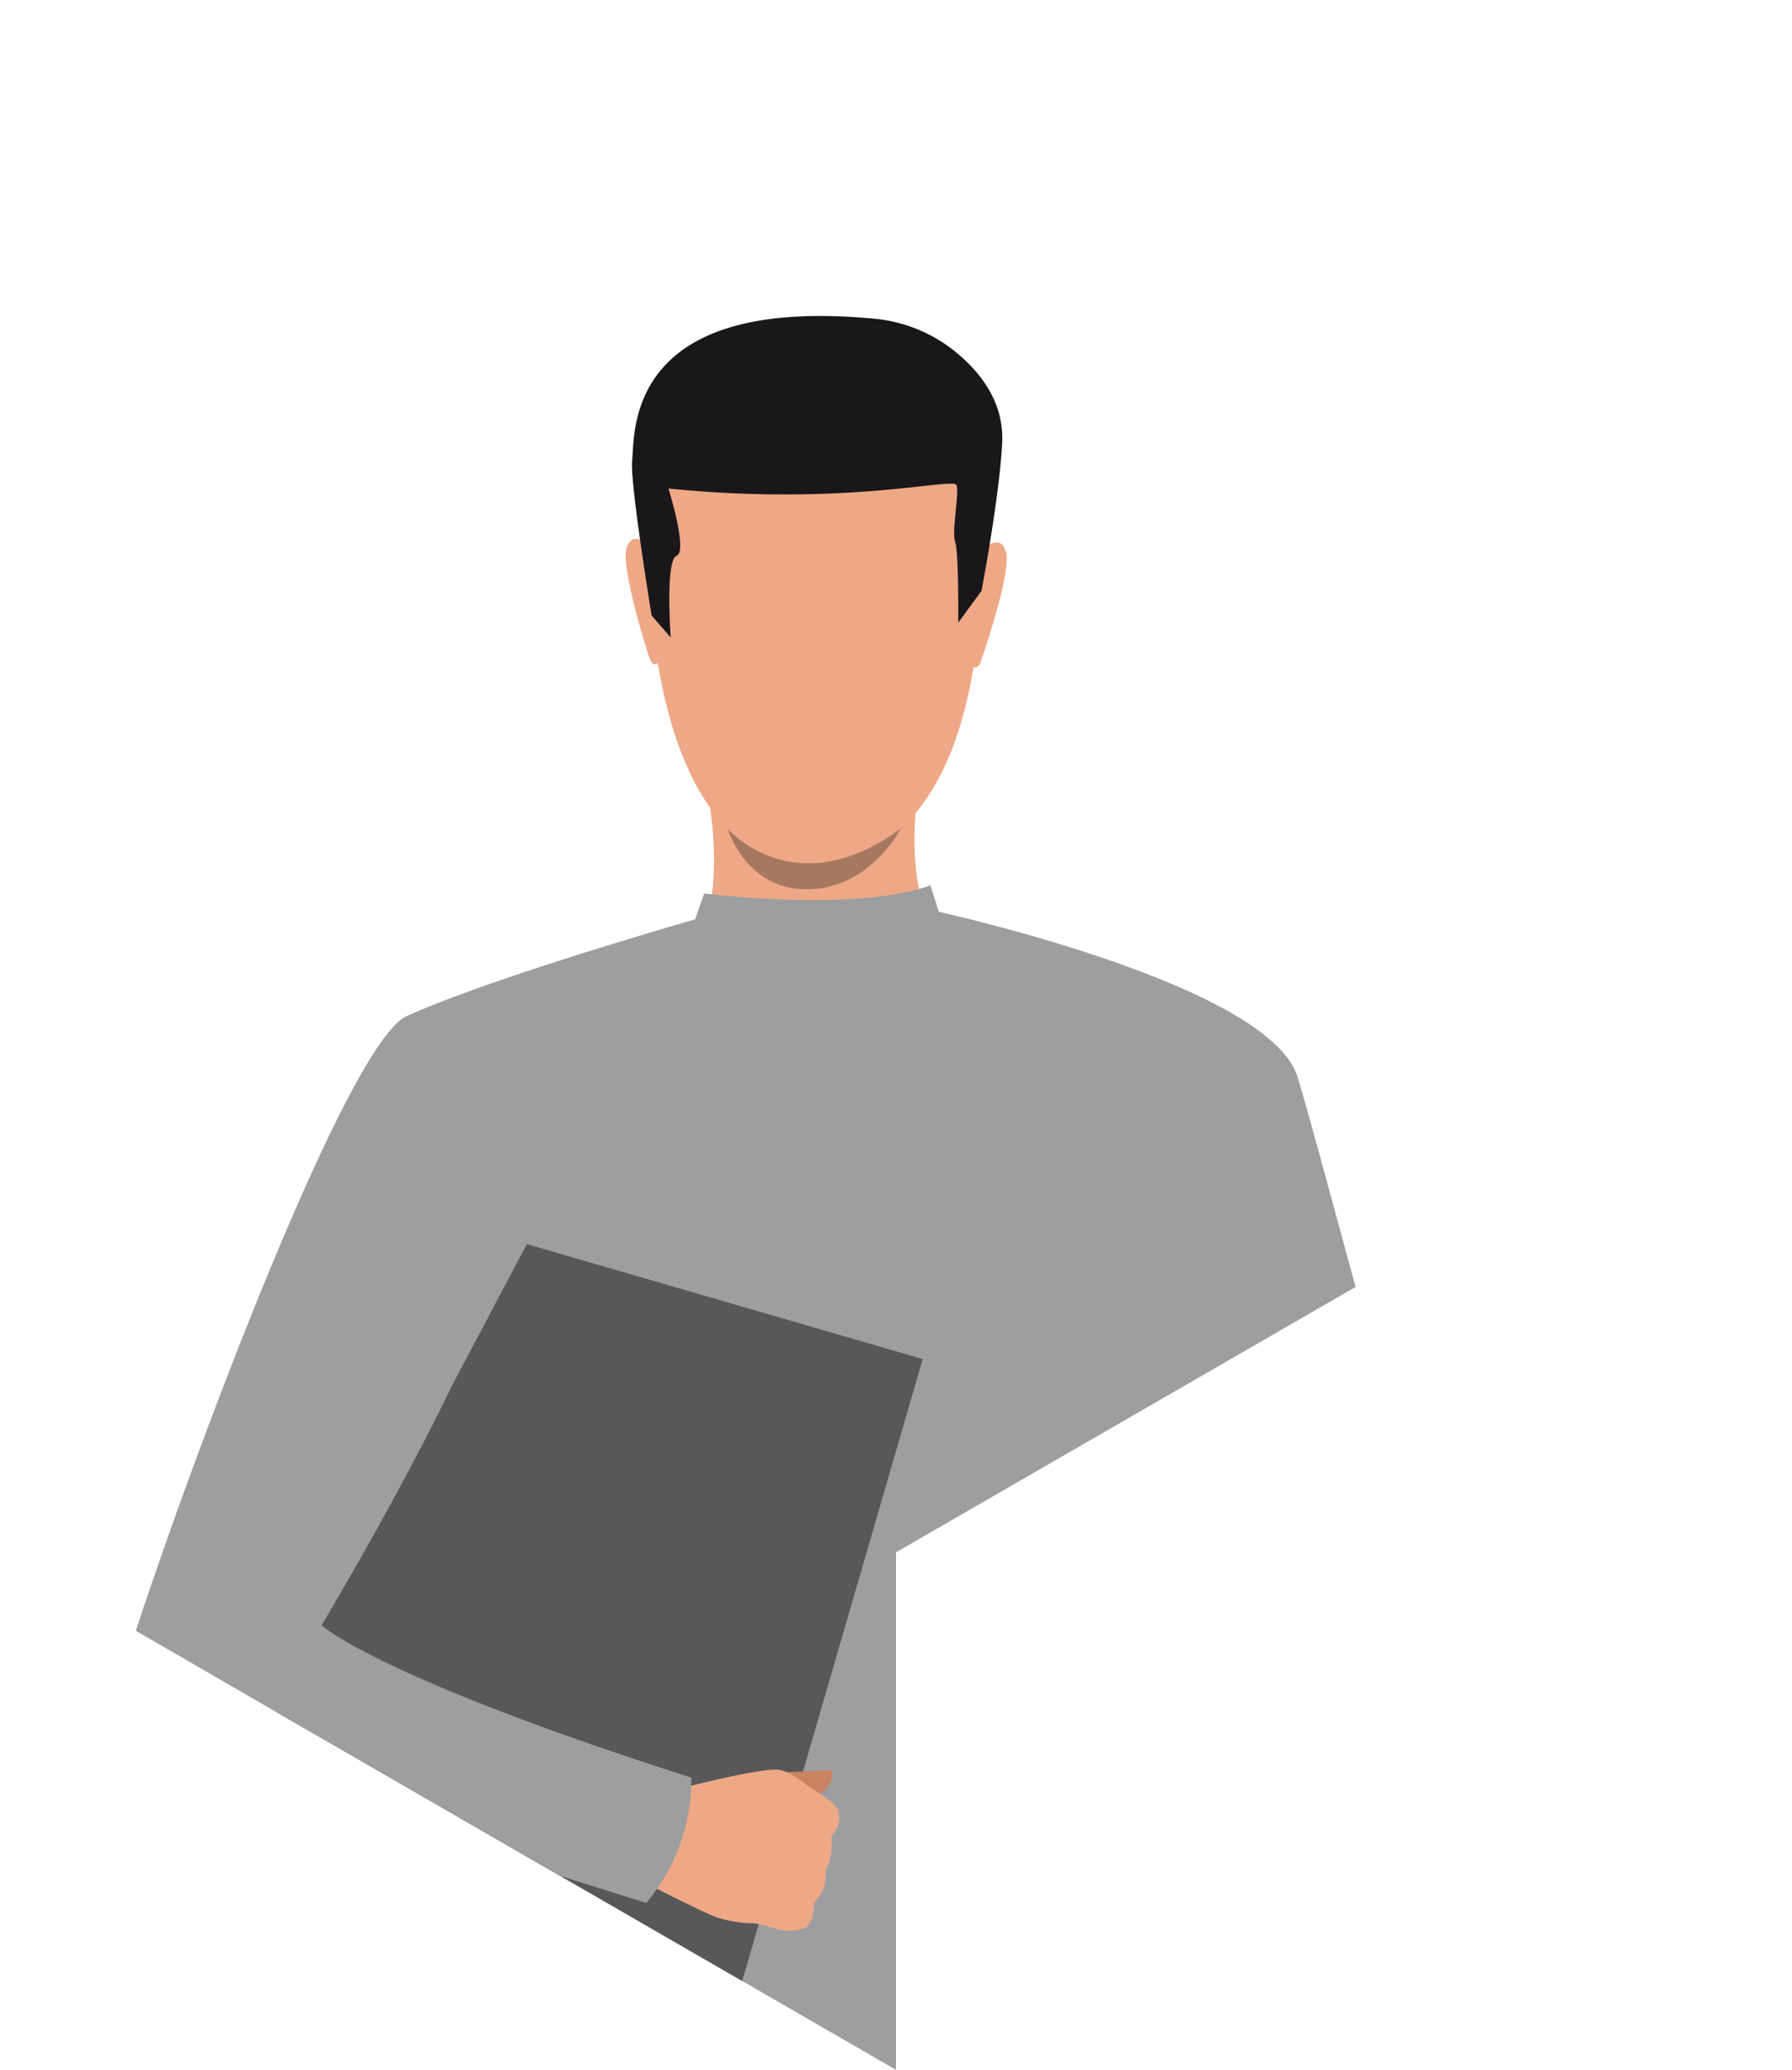
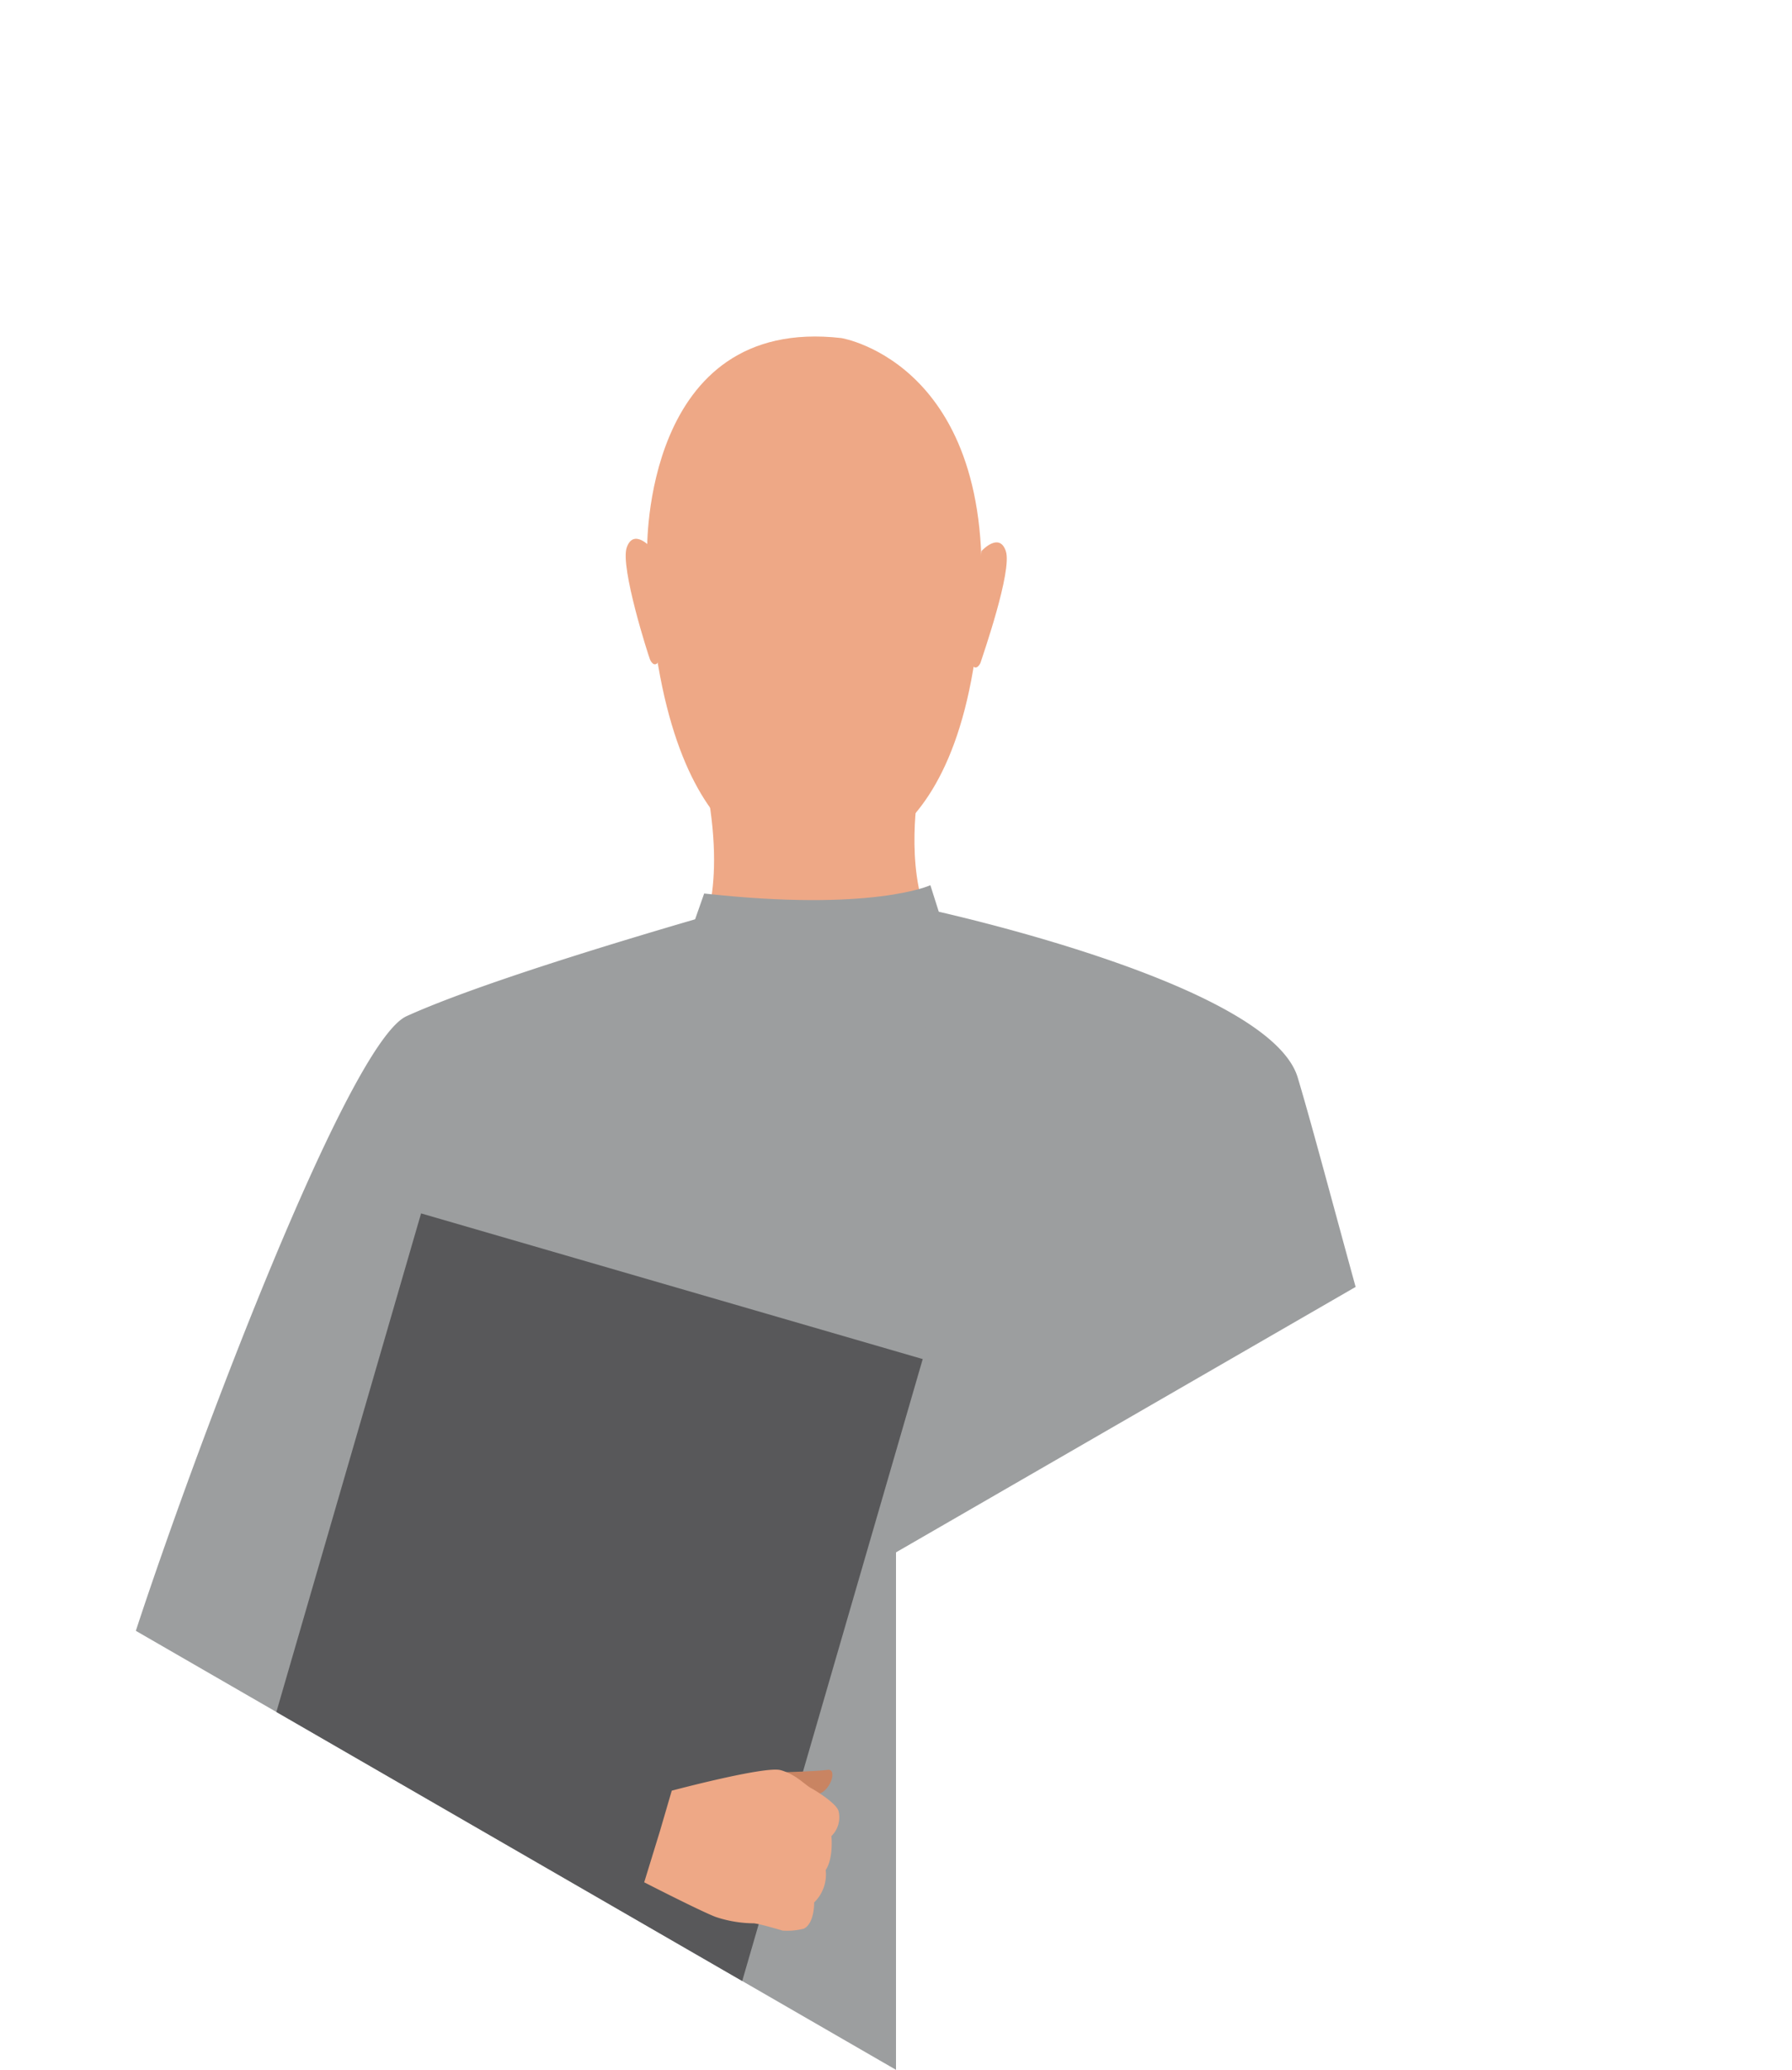
<svg xmlns="http://www.w3.org/2000/svg" width="261" height="301.377">
  <defs>
    <clipPath id="clip-path">
      <path id="Tracé_4570" fill="none" d="M1247.873 66.689l130.5 75.344v75.344l-130.5 75.344v75.344l-130.5-75.344V142.033z" />
    </clipPath>
    <style>.cls-3{fill:#eea886}.cls-4{fill:#9c9e9f}</style>
  </defs>
  <g id="perso-anim-1" transform="translate(-1117.373 -66.689)">
    <g id="Groupe_3020" clip-path="url(#clip-path)">
      <g id="Groupe_3019">
        <path id="Tracé_4557" d="M1363.267 371.182s3.881 8.853 7.6 7.743 9.236-.784 10.966-.594c2.315.256 9.848-1.512 9.4 1.3s-12.3 3.48-14.779 4.094 6.433 6.917 7.055 9.341-11.822 16.468-17.383 11.44-7.862-14.071-9.032-14.761-6.276-7.895-6.276-7.895z" class="cls-3" />
        <path id="Tracé_4558" d="M1382.516 391.588s15.905 16.523 15.959 18.517-.973 2.809-2.53 1.326-15.87-15.515-15.87-15.515 15.239 22.739 15.658 24.347c.246.942-1.651 2.627-2.565 1.911s-17.408-22.367-17.408-22.367 14.189 21.259 14.115 22.722a1.916 1.916 0 01-3.36.926c-1.169-1.5-15.538-20.468-15.538-20.468s9.279 16.14 8.454 17.377c-.5.757-2.075 2.284-4.33-1.959s-8.7-13.667-8.7-13.667z" class="cls-3" />
        <g id="Groupe_3014">
          <path id="Tracé_4559" d="M1343.63 333.481c-6.071-10.323-11.376-20.425-13.624-27.513-11.311-35.648-19.438-68.429-23.623-82.384s-54.407-24.618-54.407-24.618l-20.122-2.181s-39.981 10.92-55.27 17.868c-7.405 3.36-25.457 49.183-35.6 78.229-4.413 12.607-7.338 22.053-7.25 23.49.081 1.363 6.528 4.2 15.68 7.56 10.426 3.817 24.367 8.311 36.4 12.054-.1 12.106-.574 23.49-1.695 31.441a108.845 108.845 0 0099.752 15.679c-.221-7.795-.508-19.422-.508-26.532 0-11.444 6.646-85.539 6.646-85.539s14.036 38.543 14.6 46.074c.28 3.758 11.893 20.94 23.475 37.512 11.716 16.725 23.4 32.81 23.4 33.791 0 1.952 19.666-12.549 19.666-12.549s-15.326-21.64-27.52-42.382zm-179.417-30.136c-1.953-4.834 18.1-29.952 19.216-29.392.5.25 1.71 18.627 2.2 39.914-10.929-4.244-20.591-8.489-21.416-10.522z" class="cls-4" />
        </g>
        <path id="Tracé_4560" d="M1251.157 181.5s-2.069 11.339 1.49 19.085c0 0 3.623 18.05-14.856 18.859s-18.9-15.747-18.9-15.747 4.42-5.936 1.469-22.086 30.797-.111 30.797-.111z" class="cls-3" />
        <g id="Groupe_3015">
          <path id="Tracé_4561" d="M1239.924 115.914s23.645 3.814 20.044 41.7-24.468 34.779-25.863 34.741-20.95.69-22.474-45.564c0-.001-.666-34.205 28.293-30.877z" class="cls-3" />
        </g>
        <g id="Groupe_3016">
          <path id="Tracé_4562" d="M1260.334 146.912s2.589-2.832 3.538.035-3.373 15.216-3.692 16.253c0 0-.473 1.112-1.094.5s1.248-16.788 1.248-16.788z" class="cls-3" />
        </g>
        <g id="Groupe_3017">
          <path id="Tracé_4563" d="M1212.2 146.433s-2.536-2.883-3.539-.036 3.179 15.839 3.385 16.323c0 0 .452 1.122 1.084.522s-.93-16.809-.93-16.809z" class="cls-3" />
        </g>
        <g id="Groupe_3018">
-           <path id="Tracé_4564" fill="#1a171b" d="M1260.322 152.722l-3.385 4.635s.1-10.161-.447-11.754.642-7.14.188-8.288-16.172 3.123-41.95.5c0 0 2.867 9.153 1.187 9.8s-.857 11.9-.857 11.9l-2.783-3.216s-3.143-19.216-2.837-22.424c.406-4.269-1.042-24.207 35.231-20.785a21.939 21.939 0 0111.456 4.5c3.727 2.91 7.56 7.45 7.209 13.687-.463 8.246-3.012 21.445-3.012 21.445z" />
-         </g>
-         <path id="Tracé_4565" fill="#a77860" d="M1223.333 187.334s9.754 11.39 25.24 0c0 0-4.341 8.64-13.445 8.843s-11.795-8.843-11.795-8.843z" />
+           </g>
        <path id="Rectangle_2134" fill="#58585a" d="M0 0h76.08v114.569H0z" transform="rotate(16.189 -266.228 4265.527)" />
        <path id="Tracé_4566" fill="#c98462" d="M1231.668 324.733s4.769-.131 6.23-.343.5 2.895-1.2 3.481-5.03-3.138-5.03-3.138z" />
        <path id="Tracé_4567" d="M1234.455 347.512a9.753 9.753 0 01-3.1.282s-1.822-.548-3.14-.86a9.549 9.549 0 00-1.028-.2 17.847 17.847 0 01-5.624-.945c-2.359-.922-10.364-5.027-10.364-5.027l2.289-7.443 1.725-5.9s13.529-3.6 15.828-2.994a5.859 5.859 0 01.644.208c1.9.7 3.012 2.021 3.966 2.5.349.179 3.7 2.191 3.873 3.347a3.815 3.815 0 01-1.061 3.555s.34 3.159-.831 4.948a5.673 5.673 0 01-1.683 4.715s.083 3.002-1.494 3.814z" class="cls-3" />
-         <path id="Tracé_4568" d="M1218.058 325.519a28.024 28.024 0 01-6.545 18.248s-56.914-17.759-63.693-20.425 24.631-86.134 24.631-86.134l23.111 7.868-12.416 23.479s-6.146 13.153-18.93 34.788c0 0 7.867 7.472 53.842 22.176z" class="cls-4" />
        <path id="Tracé_4569" d="M1258.132 212.131l-5.253-16.55s-8.451 3.931-32.946 1.206l-5.563 15.836s21.02 18.316 43.762-.492z" class="cls-4" />
      </g>
    </g>
  </g>
</svg>